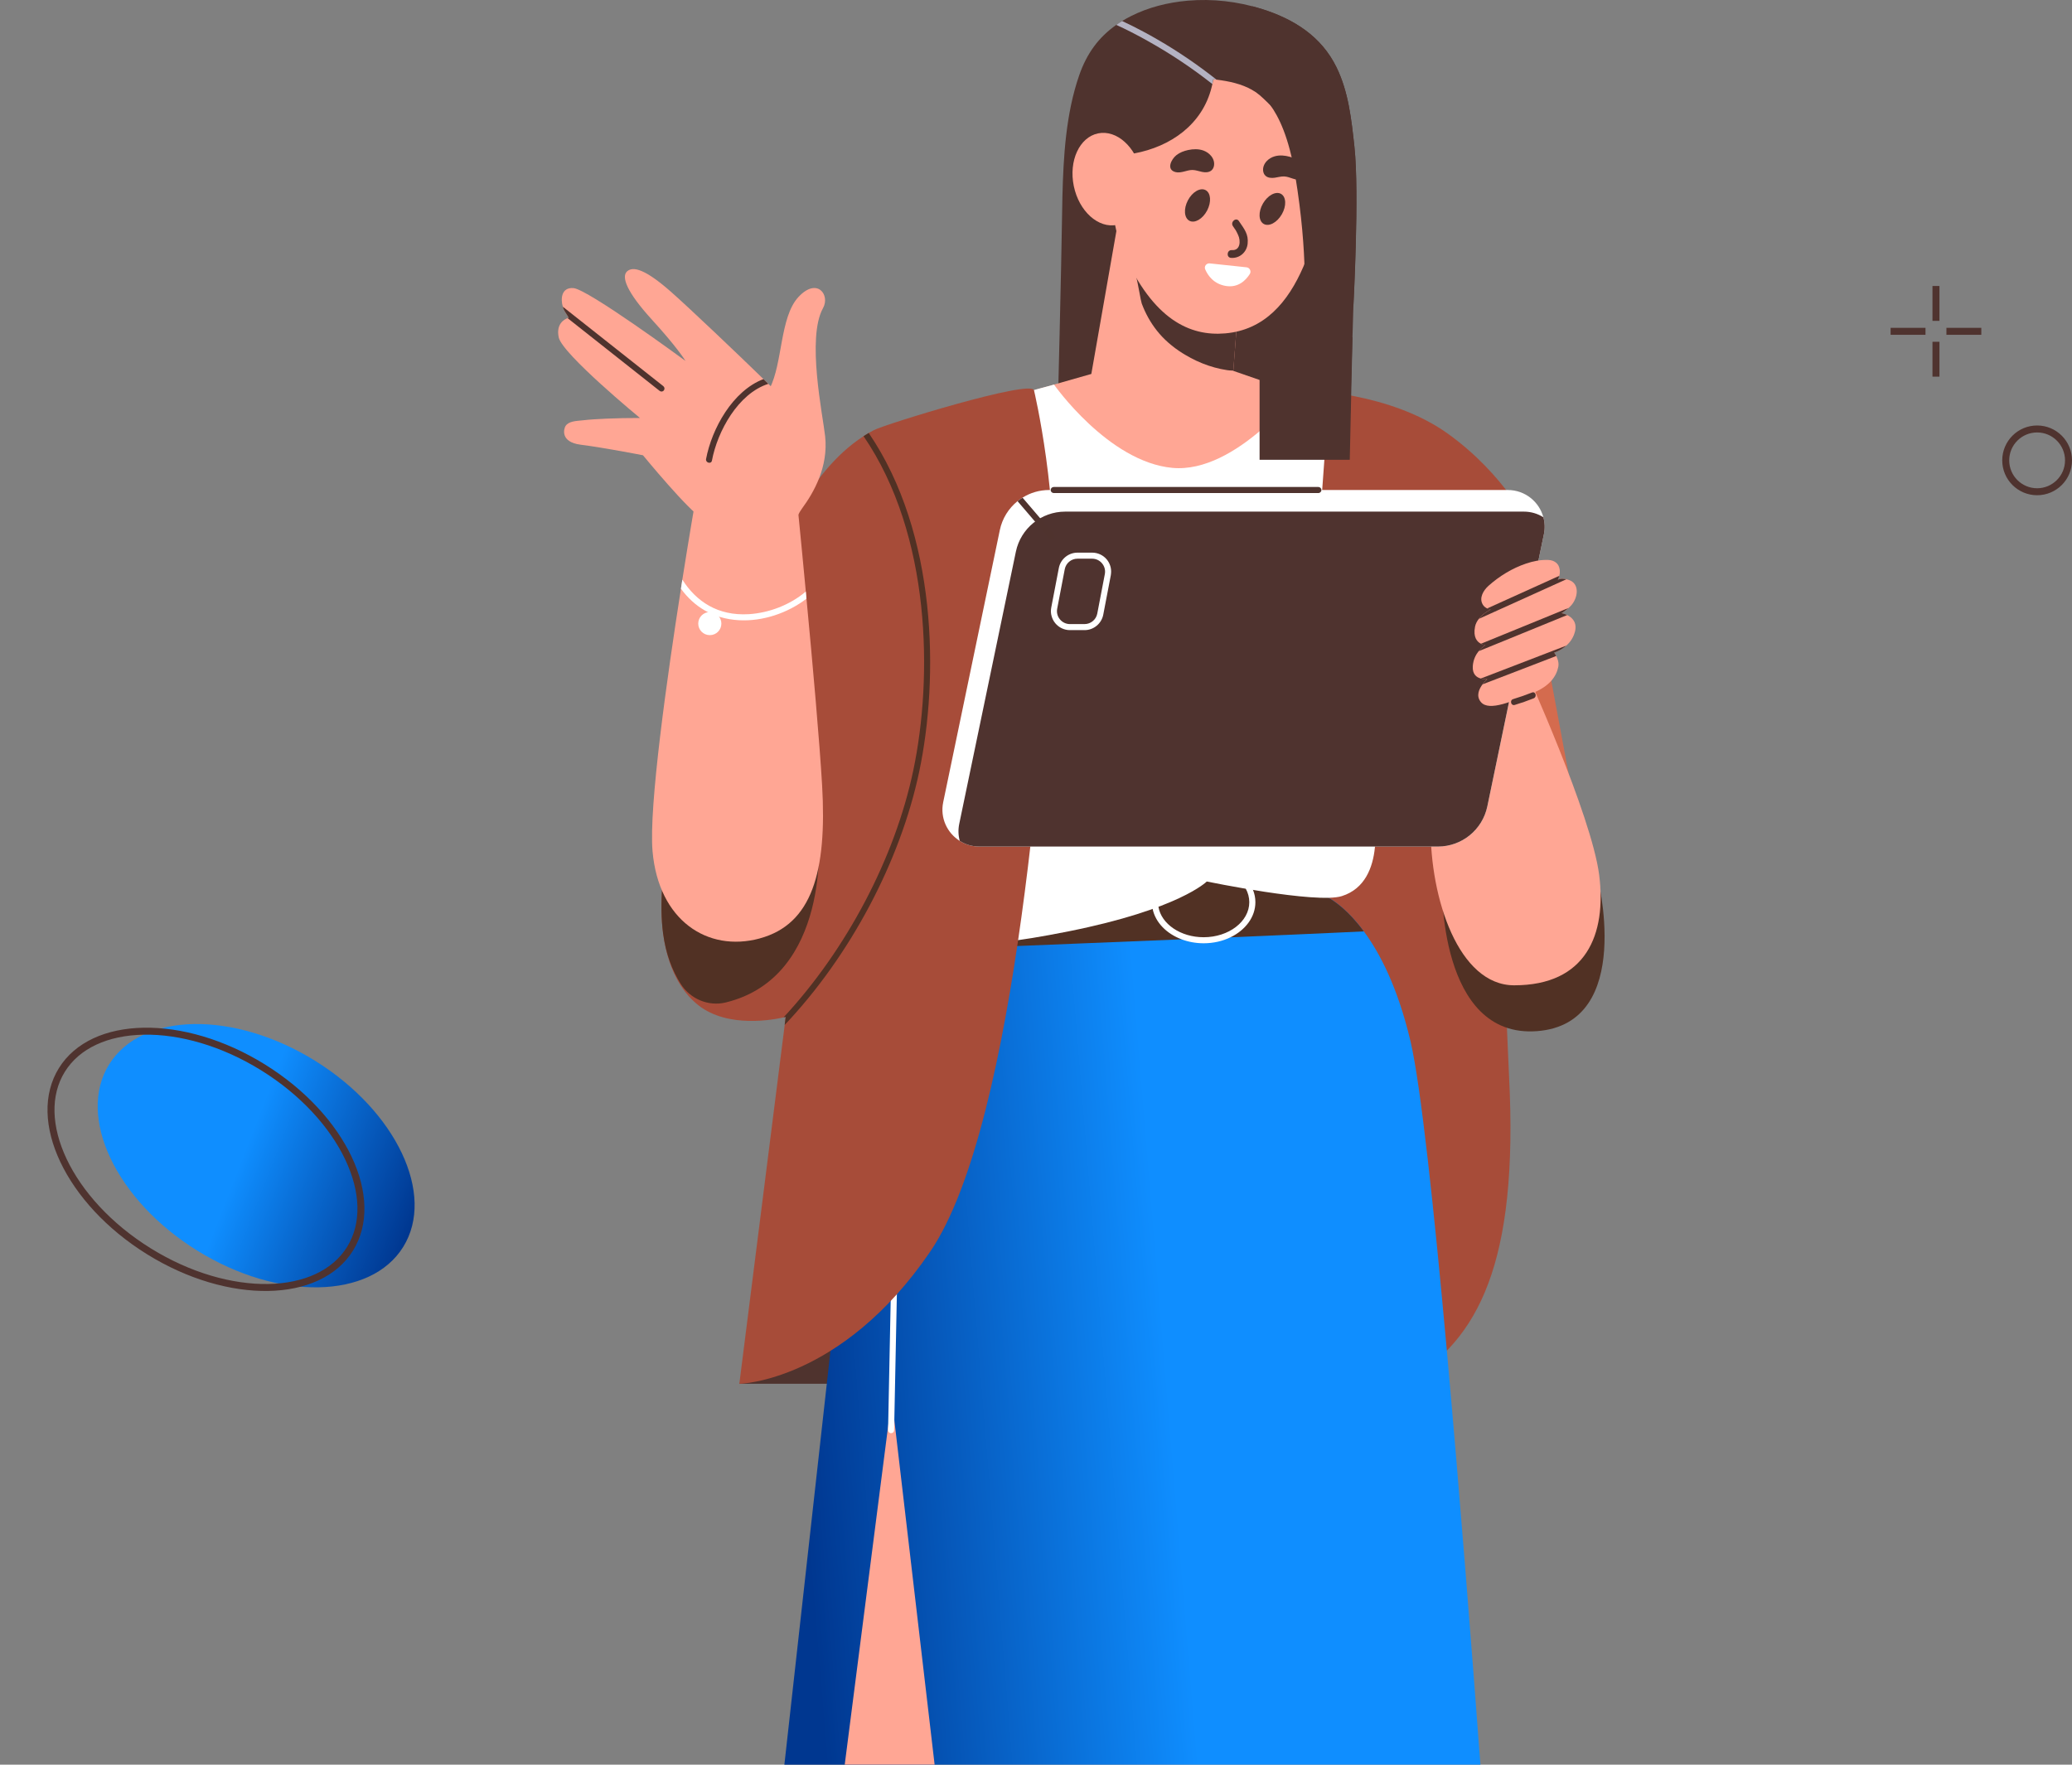
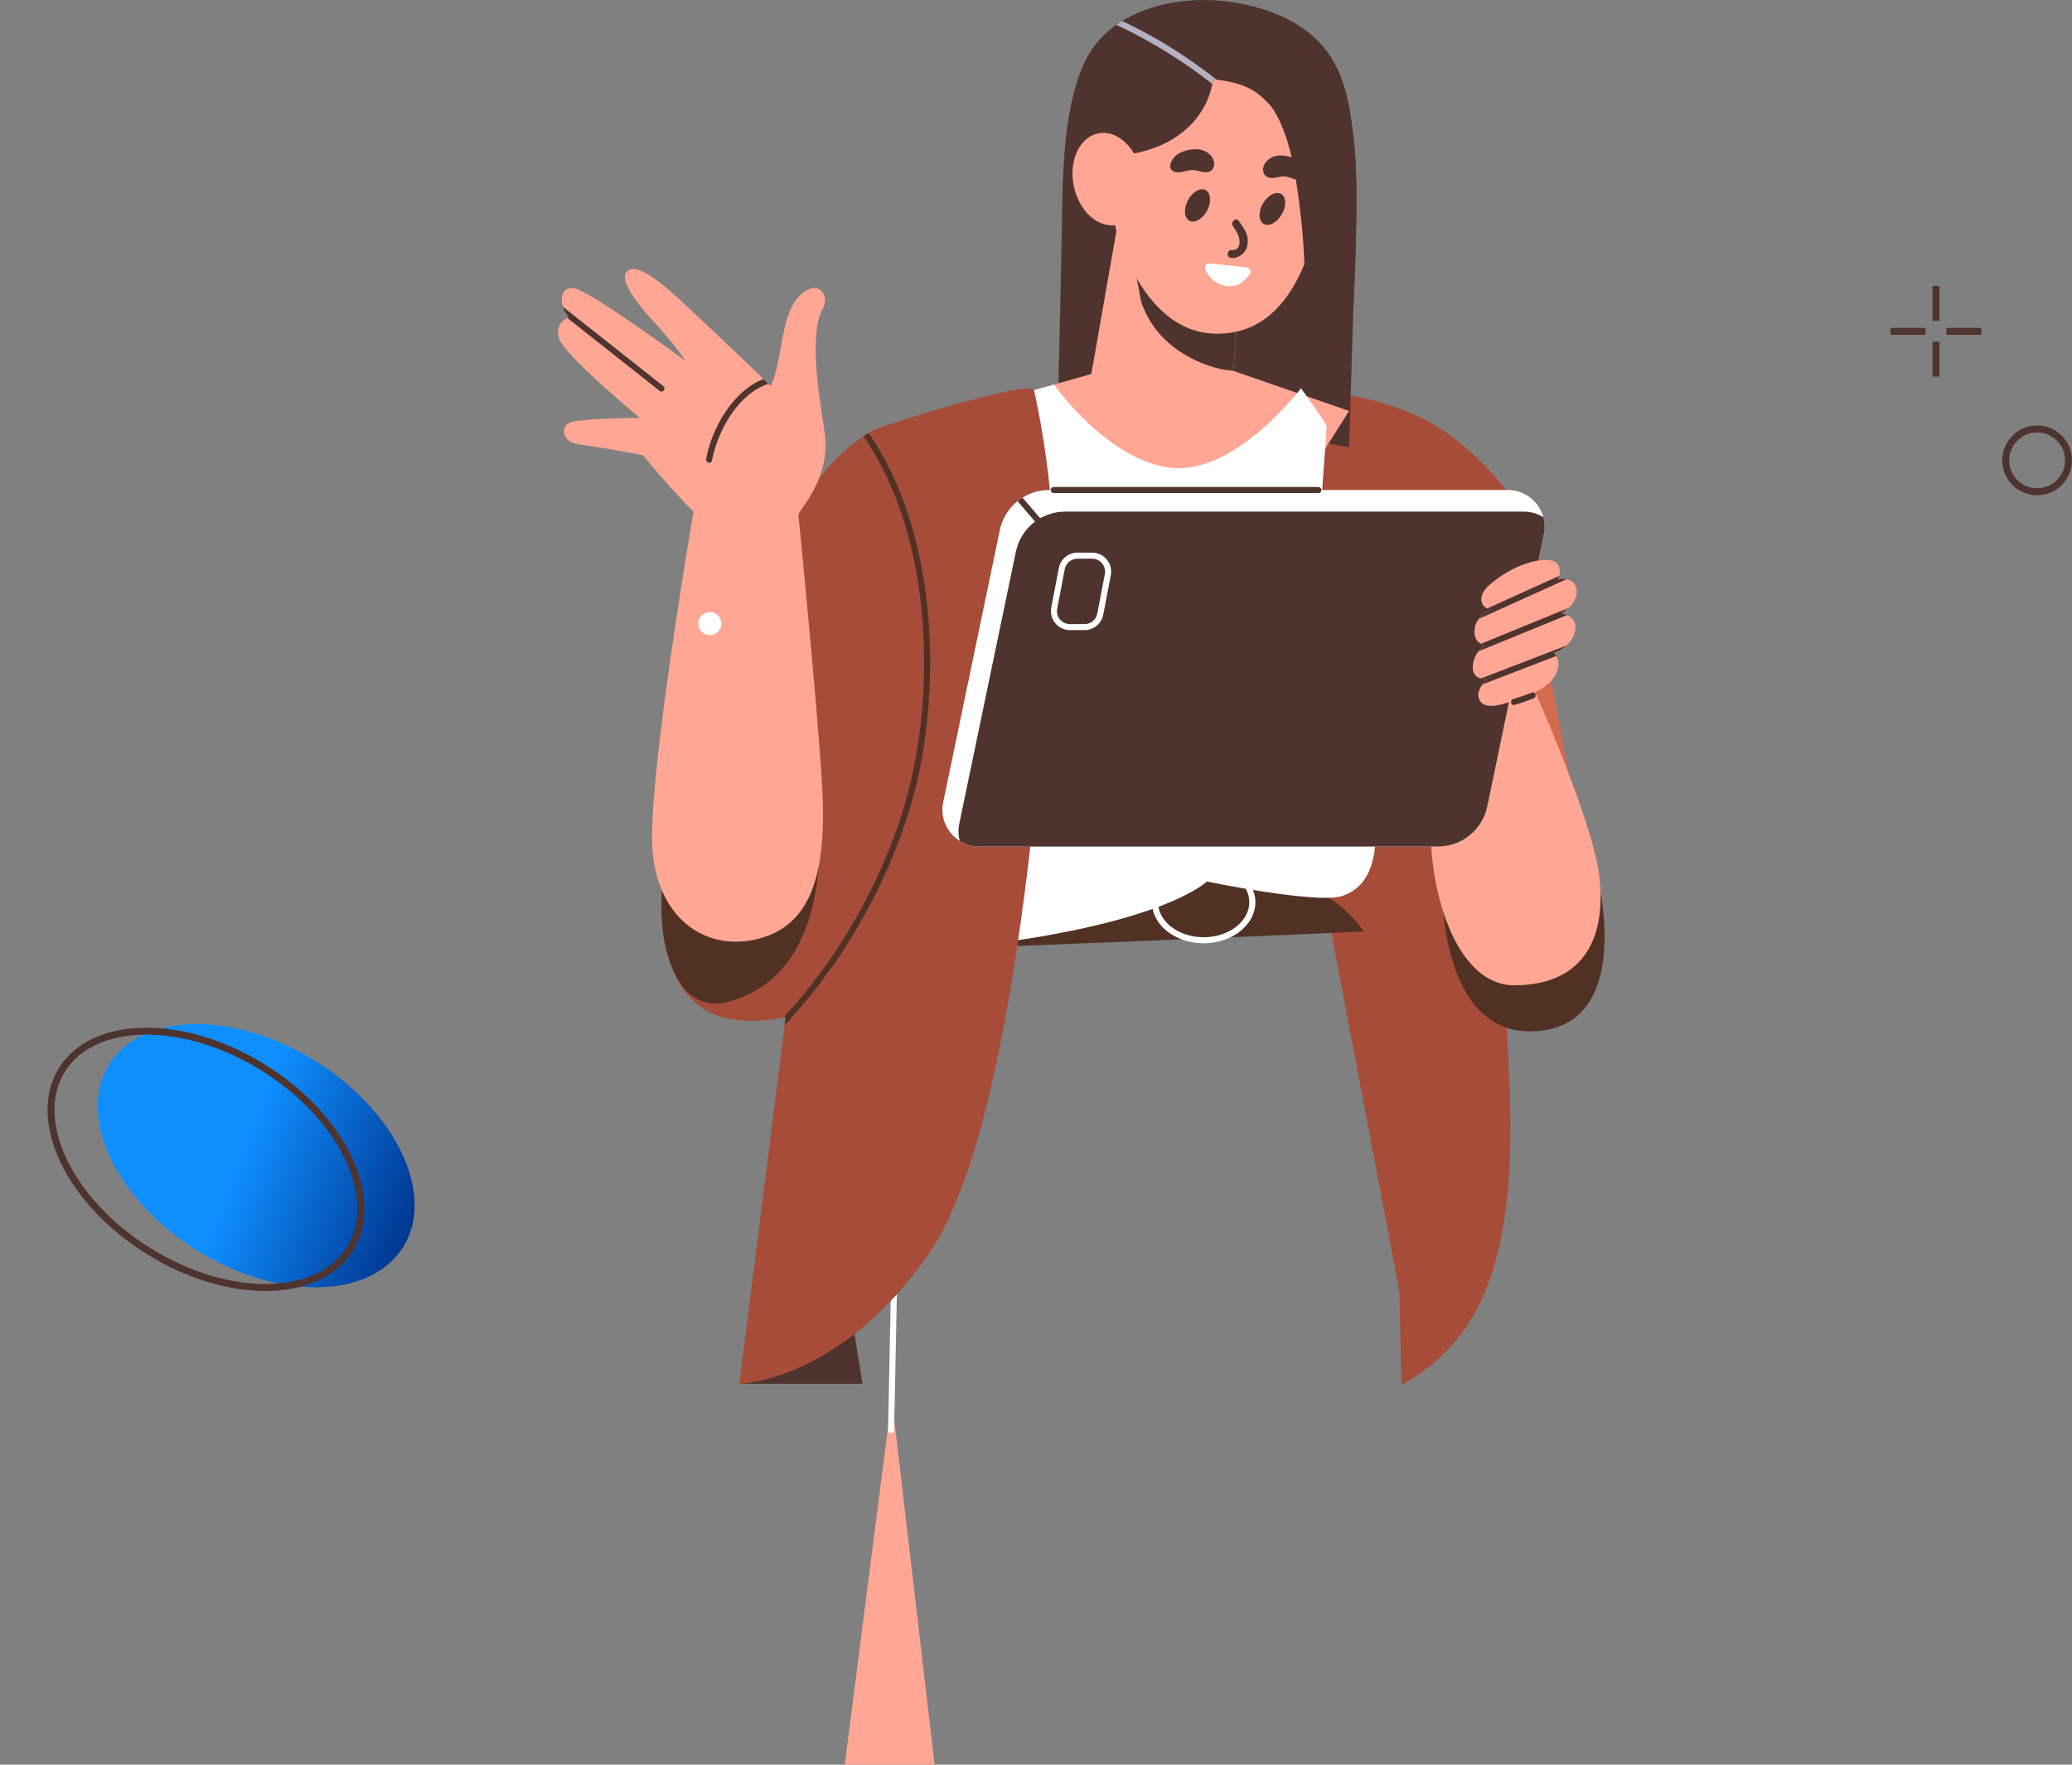
<svg xmlns="http://www.w3.org/2000/svg" width="297" height="253" viewBox="0 0 297 253" fill="none">
  <rect x="0" y="0" width="297" height="253" fill="#808080" stroke="none" />
  <g clip-path="url(#clip0_970_295)">
    <path d="M105.973 198.392H123.625L121.167 182.938L110.605 190.612L105.973 198.392Z" fill="#4F332E" />
    <path d="M219.534 82.391L226.01 117.207L215.867 118.515L211.947 103.77L219.534 82.391Z" fill="#D46B4E" />
    <path d="M189.444 126.379L200.582 185.105L200.88 198.542C211.097 192.843 217.36 182.766 216.415 156.758L215.14 127.754L219.242 75.457C219.242 75.457 215.772 68.088 207.525 62.167C199.279 56.243 187.316 55.955 187.316 55.955L189.441 126.383L189.444 126.379Z" fill="#A74C39" />
    <path d="M206.689 126.751C206.689 126.751 206.149 148.915 220.324 147.831C234.503 146.747 228.915 125.404 228.915 125.404L206.686 126.751H206.689Z" fill="#513124" />
    <path d="M218.554 95.769C218.554 95.769 228.139 116.881 229.224 125.439C230.309 133.997 227.345 141.261 217.04 141.261C209.081 141.261 204.979 128.806 205.067 118.515C205.155 108.221 206.658 100.157 206.658 100.157L218.554 95.766V95.769Z" fill="#FFA694" />
-     <path d="M212.204 253H112.432L118.512 198.395L119.035 193.671L119.723 187.511L120.703 183.271L135.662 118.477L135.922 117.347L137.73 116.982L144.962 115.513L148.411 114.815L156.205 113.226C156.205 113.226 156.219 113.226 156.226 113.226L185.69 107.242L187.081 114.387L188.447 121.37L188.854 123.461L189.827 128.406C189.827 128.406 189.831 128.406 189.831 128.41C189.876 128.424 190.091 128.512 190.442 128.711C191.394 129.255 193.343 130.609 195.492 133.531C197.81 136.66 200.364 141.598 202.18 149.28C203.651 155.533 205.555 173.281 207.392 193.646C209.201 213.712 210.96 236.329 212.204 253Z" fill="url(#paint0_linear_970_295)" />
    <path d="M190.442 128.711C190.091 128.512 189.876 128.427 189.831 128.41C189.831 128.406 189.827 128.406 189.827 128.406L188.854 123.461C183.147 122.254 177.036 122.391 171.297 122.931C164.518 123.573 157.841 124.976 151.221 126.509C149.953 126.803 148.362 126.972 146.95 127.424C145.931 127.74 145.004 128.206 144.347 128.971C142.95 130.574 142.145 132.991 141.39 135.2C141.19 135.779 140.993 136.351 140.79 136.884C139.163 137.221 137.534 137.603 135.922 138.034C135.381 138.182 135.616 139.02 136.157 138.88C137.639 138.466 139.132 138.115 140.631 137.796C140.814 138.01 141.274 138.031 141.422 137.663C141.422 137.649 142.532 135.755 142.532 135.755C142.532 135.755 143.74 135.709 145.812 135.628C150.55 135.439 159.812 135.067 169.372 134.671C171.711 134.573 174.064 134.478 176.375 134.38H176.379C181.679 134.155 186.743 133.938 190.839 133.748C192.588 133.671 194.158 133.594 195.492 133.531C193.343 130.609 191.394 129.255 190.442 128.711Z" fill="#513124" />
    <path d="M133.969 253H121.082L127.303 204.484L127.822 200.433L128.188 203.569L133.969 253Z" fill="#FFA694" />
    <path d="M127.728 205.473H127.721C127.482 205.47 127.289 205.27 127.296 205.031L127.858 177.255C127.861 177.017 128.054 176.827 128.3 176.831C128.539 176.834 128.732 177.034 128.725 177.273L128.163 205.049C128.16 205.284 127.966 205.473 127.728 205.473Z" fill="white" />
    <path d="M194 43.819L193.382 64.135L172.979 60.505V46.853L186.515 33.742L194 43.819Z" fill="#4F332E" />
    <path d="M194 43.819H186.909C186.909 43.819 187.966 36.608 185.033 25.037C182.1 13.472 179.487 12.894 179.487 12.894L172.519 55.236L151.618 58.842C151.618 58.842 152.12 39.123 152.267 29.295C152.267 28.948 152.275 28.6 152.285 28.253C152.426 22.455 152.78 16.299 154.698 10.779C155.773 7.674 157.483 5.335 160.001 3.574C160.272 3.374 160.556 3.192 160.844 3.02C161.245 2.767 161.659 2.536 162.095 2.318C164.631 1.035 167.433 0.344 170.254 0.098C173.804 -0.207 177.404 0.203 180.808 1.27C185.444 2.718 189.409 5.195 191.587 9.67C193.315 13.223 193.722 17.194 194.147 21.07C194.867 27.639 194 43.823 194 43.823V43.819Z" fill="#4F332E" />
    <path d="M177.415 44.85L176.779 53.17L176.154 61.423L166.355 64.135L156.296 54.384L160.314 31.466L176.354 43.697L177.415 44.85Z" fill="#FFA694" />
    <path d="M177.415 44.85L176.783 53.17C174.387 52.97 171.975 52.129 169.881 50.866C169.751 50.789 169.611 50.701 169.481 50.624C168.058 49.729 166.798 48.632 165.846 47.425C164.901 46.236 164.17 44.903 163.651 43.5C163.51 43.093 163.131 40.726 162.853 39.607C163.401 39.33 163.896 38.993 164.304 38.516C168.35 40.214 172.368 41.915 176.358 43.7L177.419 44.854L177.415 44.85Z" fill="#4F332E" />
    <path d="M190.951 21.736C191.099 20.891 191.229 20.087 191.344 19.337C192.082 14.598 187.049 7.839 183.769 7.145C173.566 4.984 159.766 4.837 157.603 15.026C157.171 17.071 158.93 17.218 159.155 19.186C158.948 23.104 158.849 31.319 161.034 36.233C165.315 45.864 170.577 48.225 175.61 47.797C186.856 46.839 189.195 31.855 190.951 21.733V21.736Z" fill="#FFA694" />
    <path d="M192.282 21.652C192.381 21.564 192.44 21.427 192.419 21.245C192.11 16.72 191.952 10.845 188.7 7.334C186.087 4.511 183.052 2.953 179.536 2.582C178.37 2.448 177.152 2.455 175.873 2.585C173.861 2.799 171.873 3.265 169.952 3.935C169.593 4.069 169.232 4.195 168.877 4.339C167.862 4.725 166.854 5.17 165.874 5.647C165.558 5.805 165.249 5.959 164.936 6.117C163.538 6.843 162.182 7.632 160.876 8.464C159.201 9.533 157.49 10.459 156.728 12.371C155.804 14.707 155.653 17.618 155.471 20.182C155.45 20.4 155.436 20.614 155.421 20.824C155.411 20.814 155.39 20.814 155.386 20.814C154.684 20.666 154.389 21.739 155.091 21.897C156.401 22.171 157.736 22.315 159.071 22.315C160.247 22.315 161.42 22.209 162.562 21.999C167.792 21.031 172.361 17.85 173.682 12.476C173.717 12.339 173.748 12.192 173.783 12.048C173.836 11.824 173.871 11.599 173.906 11.368C174.054 11.378 174.212 11.403 174.359 11.42H174.373C176.161 11.638 177.952 12.02 179.494 12.897C179.498 12.897 179.498 12.901 179.505 12.901C179.687 13.002 179.856 13.108 180.025 13.227C180.794 13.771 181.433 14.465 182.114 15.1C182.592 15.559 183.101 15.984 183.695 16.317C185.493 17.313 187.604 17.218 189.234 18.618C190.055 19.33 190.631 20.217 191.053 21.189C191.812 22.957 192.047 25.005 192.261 26.854C192.349 27.552 193.48 27.573 193.382 26.854C193.174 24.956 192.851 23.206 192.286 21.655L192.282 21.652Z" fill="#4F332E" />
    <path d="M163.58 24.686C164.328 28.306 162.769 31.687 160.103 32.237C157.434 32.788 154.666 30.298 153.918 26.675C153.17 23.055 154.73 19.674 157.395 19.123C160.065 18.572 162.832 21.063 163.58 24.686Z" fill="#FFA694" />
    <path d="M173.032 30.175C172.396 31.392 171.258 32.055 170.496 31.655C169.734 31.255 169.632 29.947 170.268 28.733C170.903 27.516 172.041 26.854 172.803 27.253C173.566 27.653 173.667 28.962 173.032 30.175Z" fill="#4F332E" />
    <path d="M183.733 30.729C183.045 31.918 181.886 32.532 181.138 32.104C180.393 31.673 180.344 30.361 181.033 29.175C181.721 27.986 182.88 27.373 183.628 27.8C184.373 28.232 184.422 29.544 183.733 30.729Z" fill="#4F332E" />
    <path d="M177.584 31.69C177.18 31.094 176.323 31.82 176.723 32.413C177.176 33.083 177.134 32.967 177.478 33.704C177.858 34.521 177.812 35.941 176.572 35.857C175.852 35.808 175.74 36.923 176.463 36.973C177.696 37.057 178.708 36.166 178.837 34.935C178.978 33.584 178.388 32.876 177.584 31.694V31.69Z" fill="#4F332E" />
    <path d="M173.597 22.35C173.313 22.003 172.923 21.736 172.498 21.582C171.802 21.333 171.033 21.354 170.313 21.508C169.709 21.638 169.112 21.859 168.624 22.245C167.897 22.82 167.128 24.307 168.48 24.668C168.884 24.777 169.309 24.696 169.716 24.595C170.12 24.493 170.524 24.363 170.942 24.37C171.406 24.377 171.845 24.553 172.298 24.644C172.751 24.738 173.264 24.738 173.625 24.451C174.012 24.142 174.11 23.578 173.987 23.1C173.917 22.823 173.78 22.567 173.597 22.346V22.35Z" fill="#4F332E" />
    <path d="M181.127 23.83C180.973 24.297 181.033 24.868 181.398 25.201C181.739 25.514 182.251 25.545 182.711 25.482C183.168 25.419 183.621 25.275 184.085 25.296C184.503 25.317 184.896 25.471 185.293 25.601C185.69 25.731 186.111 25.836 186.519 25.756C187.892 25.485 187.225 23.953 186.536 23.328C186.076 22.915 185.497 22.651 184.9 22.483C184.19 22.283 183.424 22.206 182.715 22.41C182.283 22.532 181.872 22.774 181.566 23.1C181.37 23.311 181.219 23.553 181.127 23.826V23.83Z" fill="#4F332E" />
    <path d="M148.214 55.952L157.982 53.17H176.779L193.382 58.916L181.633 77.477L163.187 78.491L152.699 77.695L148.214 55.952Z" fill="#FFA694" />
    <path d="M151.084 55.138C151.084 55.138 158.849 66.211 168.037 67.078C177.222 67.944 186.48 55.664 186.48 55.664C186.48 55.664 190.168 60.743 190.168 61.129C190.168 61.515 189.012 77.19 189.012 77.19L176.934 82.391L150.462 82.03L144.316 56.965L151.087 55.138H151.084Z" fill="white" />
    <path d="M178.679 38.323L173.401 37.762C172.926 37.713 172.565 38.186 172.754 38.621C173.137 39.502 173.97 40.705 175.708 40.996C177.52 41.297 178.606 40.14 179.147 39.281C179.392 38.888 179.143 38.372 178.679 38.323Z" fill="white" />
    <path d="M194.144 21.066C193.719 17.19 193.315 13.223 191.583 9.67C189.402 5.198 185.444 2.715 180.801 1.266C180.379 1.136 179.958 1.014 179.529 0.901V12.901C179.874 13.034 183.87 14.381 185.641 25.072C187.593 36.846 186.905 43.816 186.905 43.816H193.993C193.993 43.816 194.86 27.636 194.137 21.063L194.144 21.066Z" fill="#4F332E" />
-     <path d="M193.476 65.92L193.863 48.312L180.548 51.673V65.92H193.476Z" fill="#4F332E" />
    <path d="M174.366 11.417H174.349C174.201 11.399 174.047 11.375 173.899 11.364C173.864 11.599 173.829 11.824 173.776 12.048C170.981 9.846 168.03 7.86 164.933 6.11C164.673 5.956 164.402 5.805 164.135 5.658C162.79 4.921 161.41 4.202 160.005 3.567C160.275 3.367 160.56 3.185 160.848 3.013C161.88 3.49 162.895 4.009 163.893 4.539C164.56 4.893 165.221 5.258 165.87 5.64C168.849 7.355 171.676 9.288 174.366 11.413V11.417Z" fill="#B4B2C2" />
    <path d="M138.812 134.397C138.812 134.397 137.221 136.709 153.135 133.531C169.049 130.353 172.979 126.379 172.979 126.379C172.979 126.379 188.693 129.62 192.335 128.473C198.991 126.379 196.82 116.193 196.82 116.193L177.411 112.58L158.052 113.015C158.052 113.015 147.638 114.173 146.767 114.604C145.9 115.039 143.585 116.193 143.585 116.193L138.812 134.397Z" fill="white" />
    <path d="M150.82 86.439C149.665 101.174 146.047 160.833 133.316 179.472C120.591 198.108 105.976 198.395 105.976 198.395L112.478 146.951L112.625 145.79C112.625 145.79 112.52 145.814 112.323 145.86C110.865 146.196 104.364 147.438 100.136 144.145C97.516 142.107 95.693 138.606 95.057 133.864C94.509 129.757 94.934 124.755 96.037 119.336C98.267 108.319 102.468 97.649 107.311 87.533C111.329 79.133 115.512 67.874 123.783 62.535C124.026 62.381 124.268 62.234 124.521 62.076C124.763 61.936 125.006 61.799 125.259 61.669C126.881 60.81 147.835 54.363 148.214 55.955C148.214 55.955 151.972 71.704 150.817 86.439H150.82Z" fill="#A74C39" />
    <path d="M104.055 143.713C104.055 143.713 104.027 143.72 104.013 143.724C101.533 144.323 98.938 143.215 97.572 141.061C96.356 139.146 95.443 136.779 95.053 133.857C94.505 129.75 94.93 124.748 96.033 119.329C103.325 119.129 117.342 119.845 117.342 119.845C117.342 119.845 119.137 140.027 104.052 143.713H104.055Z" fill="#513124" />
    <path d="M221.297 76.608L213.191 115.621C212.488 118.968 209.538 121.367 206.117 121.367H140.379C139.335 121.367 138.384 121.072 137.576 120.56C135.778 119.441 134.727 117.274 135.198 115.011L143.315 75.997C143.663 74.317 144.59 72.868 145.858 71.844C146.082 71.662 146.325 71.497 146.578 71.343C147.688 70.641 148.998 70.252 150.388 70.252H216.127C218.61 70.252 220.633 71.942 221.223 74.152C221.441 74.924 221.476 75.755 221.3 76.604L221.297 76.608Z" fill="white" />
    <path d="M221.297 76.608L213.191 115.621C212.488 118.968 209.538 121.367 206.117 121.367H140.379C139.335 121.367 138.384 121.072 137.576 120.56C137.358 119.788 137.323 118.957 137.499 118.108L145.615 79.094C146.311 75.748 149.261 73.349 152.689 73.349H218.427C219.46 73.349 220.415 73.644 221.223 74.156C221.441 74.927 221.476 75.759 221.3 76.608H221.297Z" fill="#4F332F" />
    <path d="M225.74 90.606C225.504 91.483 225.02 92.121 224.5 92.563C223.674 93.31 222.772 93.559 222.772 93.559C222.772 93.559 222.919 93.749 223.074 94.043C223.274 94.443 223.481 95.032 223.362 95.611C223.091 96.972 222.105 98.428 219.569 99.406C217.033 100.385 213.45 102.104 212.26 100.637C211.547 99.771 212.007 98.775 212.513 98.105C212.843 97.656 213.19 97.351 213.19 97.351C213.19 97.351 212.73 97.41 212.246 97.274C211.663 97.119 211.041 96.674 211.108 95.531C211.167 94.569 211.55 93.85 211.951 93.356C212.428 92.756 212.924 92.479 212.924 92.479C212.924 92.479 212.622 92.461 212.274 92.29C211.743 92.019 211.129 91.381 211.431 89.845C211.519 89.41 211.726 89.038 211.979 88.719C212.657 87.853 213.679 87.382 213.679 87.382C213.507 87.365 213.324 87.305 213.166 87.228C212.913 87.105 212.688 86.927 212.551 86.692C211.961 85.737 212.639 84.629 213.359 83.987C214.911 82.602 216.762 81.465 218.74 80.799C219.755 80.452 220.851 80.234 221.925 80.28C222.361 80.297 222.733 80.42 223.018 80.645C223.313 80.869 223.502 81.199 223.566 81.651C223.608 81.946 223.59 82.258 223.513 82.553C223.471 82.742 223.401 82.935 223.306 83.117C223.66 82.91 224.114 82.945 224.528 83.047C224.633 83.072 224.735 83.1 224.841 83.135C226.498 83.665 226.168 85.692 225.258 86.741C225.129 86.895 224.981 87.035 224.823 87.176C224.651 87.33 224.458 87.481 224.268 87.618C224.191 87.67 223.931 87.905 223.815 87.905C223.885 87.912 224.24 87.982 224.64 88.182C225.318 88.512 226.115 89.206 225.743 90.609L225.74 90.606Z" fill="#FFA694" />
    <path d="M224.524 83.047L211.975 88.726C212.653 87.86 213.675 87.389 213.675 87.389C213.503 87.372 213.32 87.312 213.162 87.235L223.509 82.556C223.467 82.746 223.397 82.939 223.302 83.121C223.657 82.914 224.11 82.949 224.524 83.051V83.047Z" fill="#4F332E" />
    <path d="M223.811 87.902C223.882 87.909 224.236 87.979 224.637 88.179L211.947 93.363C212.425 92.763 212.92 92.486 212.92 92.486C212.92 92.486 212.618 92.468 212.27 92.296L224.819 87.172C224.647 87.326 224.454 87.477 224.265 87.614C224.187 87.667 223.927 87.902 223.811 87.902Z" fill="#4F332E" />
    <path d="M222.772 93.563C222.772 93.563 222.919 93.752 223.074 94.047L212.513 98.112C212.843 97.663 213.191 97.358 213.191 97.358C213.191 97.358 212.73 97.418 212.246 97.281L224.5 92.567C223.675 93.314 222.772 93.563 222.772 93.563Z" fill="#4F332E" />
    <path d="M188.974 70.687H151.042C150.803 70.687 150.606 70.494 150.606 70.252C150.606 70.01 150.799 69.817 151.042 69.817H188.974C189.213 69.817 189.409 70.01 189.409 70.252C189.409 70.494 189.216 70.687 188.974 70.687Z" fill="#4F332E" />
    <path d="M151.028 77.232C150.95 77.302 150.845 77.337 150.75 77.337C150.627 77.337 150.508 77.284 150.42 77.183L145.854 71.851C146.079 71.669 146.321 71.504 146.574 71.35L151.08 76.618C151.235 76.8 151.21 77.078 151.028 77.232Z" fill="#4F332E" />
    <path d="M158.649 80.213C158.129 79.589 157.364 79.231 156.549 79.231H154.449C153.146 79.231 152.018 80.157 151.772 81.441L151.656 82.048L150.82 86.404L150.687 87.105C150.62 87.453 150.62 87.803 150.687 88.133C150.775 88.575 150.968 88.993 151.263 89.35C151.783 89.975 152.548 90.339 153.363 90.339H155.464C156.763 90.339 157.891 89.406 158.14 88.13L159.225 82.465C159.246 82.363 159.257 82.262 159.26 82.153C159.317 81.455 159.099 80.764 158.649 80.213ZM158.368 82.3L157.283 87.965C157.121 88.835 156.349 89.473 155.464 89.473H153.363C152.808 89.473 152.282 89.224 151.93 88.796C151.572 88.368 151.435 87.814 151.537 87.27L152.534 82.065L152.622 81.606C152.791 80.729 153.556 80.097 154.445 80.097H156.545C157.1 80.097 157.62 80.343 157.971 80.771C158.291 81.157 158.442 81.648 158.389 82.139C158.386 82.191 158.375 82.244 158.365 82.3H158.368Z" fill="white" />
    <path d="M108.899 134.544C101.4 136.565 94.404 131.945 93.536 122.044C92.981 115.709 95.629 97.021 97.607 84.398C97.666 83.956 97.737 83.521 97.807 83.096C98.822 76.681 99.612 72.132 99.612 72.132L106.844 71.343L113.935 68.663C113.935 68.663 114.673 75.892 115.505 84.801C115.54 85.138 115.575 85.478 115.6 85.825C116.495 95.274 117.475 106.334 117.841 112.573C118.561 125.004 116.39 132.51 108.902 134.537L108.899 134.544Z" fill="#FFA694" />
    <path d="M131.76 110.63C129.041 123.52 121.855 137.049 112.474 146.947L112.622 145.786C112.622 145.786 112.516 145.811 112.319 145.856C121.363 136.112 128.283 122.973 130.91 110.448C133.705 97.168 133.488 76.72 123.783 62.532C124.026 62.377 124.268 62.23 124.521 62.072C134.362 76.495 134.59 97.186 131.76 110.63Z" fill="#513124" />
    <path d="M113.644 75.671C113.644 75.671 114.195 73.949 114.947 72.925C116.65 70.599 118.757 66.955 118.273 62.525C117.946 59.543 115.596 48.439 117.971 44.177C119.028 42.276 117.117 39.698 114.441 42.588C111.765 45.478 112.2 52.125 110.317 55.699C108.438 59.273 104.315 60.792 102.433 65.198C100.554 69.603 99.612 72.132 99.612 72.132L110.75 76.32L113.644 75.671Z" fill="#FFA694" />
    <path d="M111.547 56.457L109.524 67.004C109.524 67.004 102.58 75.306 100.698 74.338C98.815 73.377 92.166 65.271 92.166 65.271C92.166 65.271 86.715 64.198 83.228 63.756C80.249 63.374 80.822 61.441 81.068 61.069C81.528 60.368 82.631 60.357 83.403 60.273C84.584 60.133 85.764 60.073 86.944 60.02C88.542 59.95 90.136 59.926 91.734 59.926C91.734 59.926 80.59 50.754 80.088 48.372C79.68 46.429 80.896 45.78 81.356 45.608C81.461 45.573 81.528 45.556 81.528 45.556C81.528 45.556 81.215 45.043 80.945 44.619C80.839 44.447 80.745 44.219 80.674 43.97C80.337 42.844 80.467 41.178 82.185 41.301C84.243 41.448 97.835 51.434 98.26 51.746C98.155 51.574 96.985 49.701 93.459 45.843C89.771 41.803 89.033 39.645 89.901 38.891C90.769 38.137 92.521 38.621 96.142 41.803C98.815 44.153 105.882 50.887 109.439 54.352C109.692 54.594 109.924 54.819 110.135 55.036C110.985 55.868 111.515 56.397 111.55 56.457H111.547Z" fill="#FFA694" />
    <path d="M110.131 55.033C105.801 56.411 102.833 61.837 102.05 66.032C101.944 66.587 101.112 66.352 101.207 65.808C102.032 61.438 105.025 56.029 109.436 54.349C109.689 54.591 109.921 54.815 110.131 55.033Z" fill="#4F332E" />
    <path d="M95.159 55.969C95.071 56.075 94.941 56.134 94.822 56.134C94.727 56.134 94.632 56.099 94.551 56.039L81.349 45.605C81.454 45.569 81.521 45.552 81.521 45.552C81.521 45.552 81.208 45.04 80.938 44.615C80.832 44.444 80.738 44.216 80.667 43.967L95.085 55.366C95.268 55.513 95.303 55.783 95.155 55.973L95.159 55.969Z" fill="#4F332E" />
-     <path d="M115.6 85.832C112.899 87.905 109.317 89.108 105.931 88.919C102.162 88.712 99.472 86.944 97.607 84.405C97.666 83.963 97.737 83.528 97.807 83.103C99.795 86.215 102.858 88.323 107.353 88.052C110.226 87.87 113.254 86.727 115.502 84.811C115.537 85.148 115.572 85.489 115.596 85.836L115.6 85.832Z" fill="white" />
    <path d="M103.402 89.403C103.402 88.487 102.661 87.747 101.744 87.747C100.827 87.747 100.086 88.487 100.086 89.403C100.086 90.318 100.827 91.058 101.744 91.058C102.661 91.058 103.402 90.318 103.402 89.403Z" fill="white" />
    <path d="M219.604 99.284C218.712 99.638 217.809 99.953 216.892 100.231C216.359 100.392 216.587 101.23 217.124 101.065C218.041 100.788 218.944 100.473 219.836 100.118C220.348 99.915 220.124 99.076 219.604 99.284Z" fill="#4F332E" />
    <path d="M179.61 127.596C178.669 125.204 175.849 123.464 172.53 123.464C168.441 123.464 165.115 126.105 165.115 129.346C165.115 129.673 165.15 129.992 165.217 130.307C165.614 132.24 167.208 133.861 169.372 134.671C170.331 135.032 171.402 135.235 172.533 135.235C173.938 135.235 175.255 134.923 176.375 134.38H176.379C178.514 133.345 179.947 131.472 179.947 129.346C179.947 128.736 179.831 128.147 179.61 127.596ZM172.53 134.369C169.21 134.369 166.46 132.461 166.046 130.002C166.004 129.788 165.986 129.571 165.986 129.346C165.986 126.579 168.922 124.327 172.53 124.327C175.244 124.327 177.584 125.604 178.574 127.417C178.894 128.013 179.073 128.666 179.073 129.346C179.073 132.114 176.137 134.369 172.53 134.369Z" fill="white" />
  </g>
  <ellipse cx="36.716" cy="165.688" rx="24.808" ry="16.016" transform="rotate(-148.185 36.716 165.688)" fill="url(#paint1_linear_970_295)" />
  <path d="M8.868 153.396C11.08 149.831 15.357 147.934 20.597 147.84C25.83 147.746 31.952 149.458 37.703 153.027C43.455 156.595 47.709 161.319 49.949 166.05C52.191 170.785 52.392 175.46 50.18 179.026C47.968 182.591 43.691 184.488 38.452 184.582C33.218 184.676 27.096 182.964 21.345 179.396C15.593 175.827 11.339 171.103 9.099 166.373C6.857 161.637 6.656 156.962 8.868 153.396Z" stroke="#4F332F" />
  <circle cx="292" cy="66" r="4.5" stroke="#4F332F" />
  <line x1="277.5" y1="41" x2="277.5" y2="46" stroke="#4F332F" />
  <line x1="277.5" y1="49" x2="277.5" y2="54" stroke="#4F332F" />
  <line x1="284" y1="47.5" x2="279" y2="47.5" stroke="#4F332F" />
  <line x1="276" y1="47.5" x2="271" y2="47.5" stroke="#4F332F" />
  <defs>
    <linearGradient id="paint0_linear_970_295" x1="114.365" y1="203.853" x2="167.499" y2="199.491" gradientUnits="userSpaceOnUse">
      <stop stop-color="#003790" />
      <stop offset="1" stop-color="#0F8EFF" />
    </linearGradient>
    <linearGradient id="paint1_linear_970_295" x1="12.869" y1="170.903" x2="38.584" y2="166.125" gradientUnits="userSpaceOnUse">
      <stop stop-color="#003790" />
      <stop offset="1" stop-color="#0F8EFF" />
    </linearGradient>
    <clipPath id="clip0_970_295">
      <rect width="150" height="253" fill="white" transform="translate(80)" />
    </clipPath>
  </defs>
</svg>